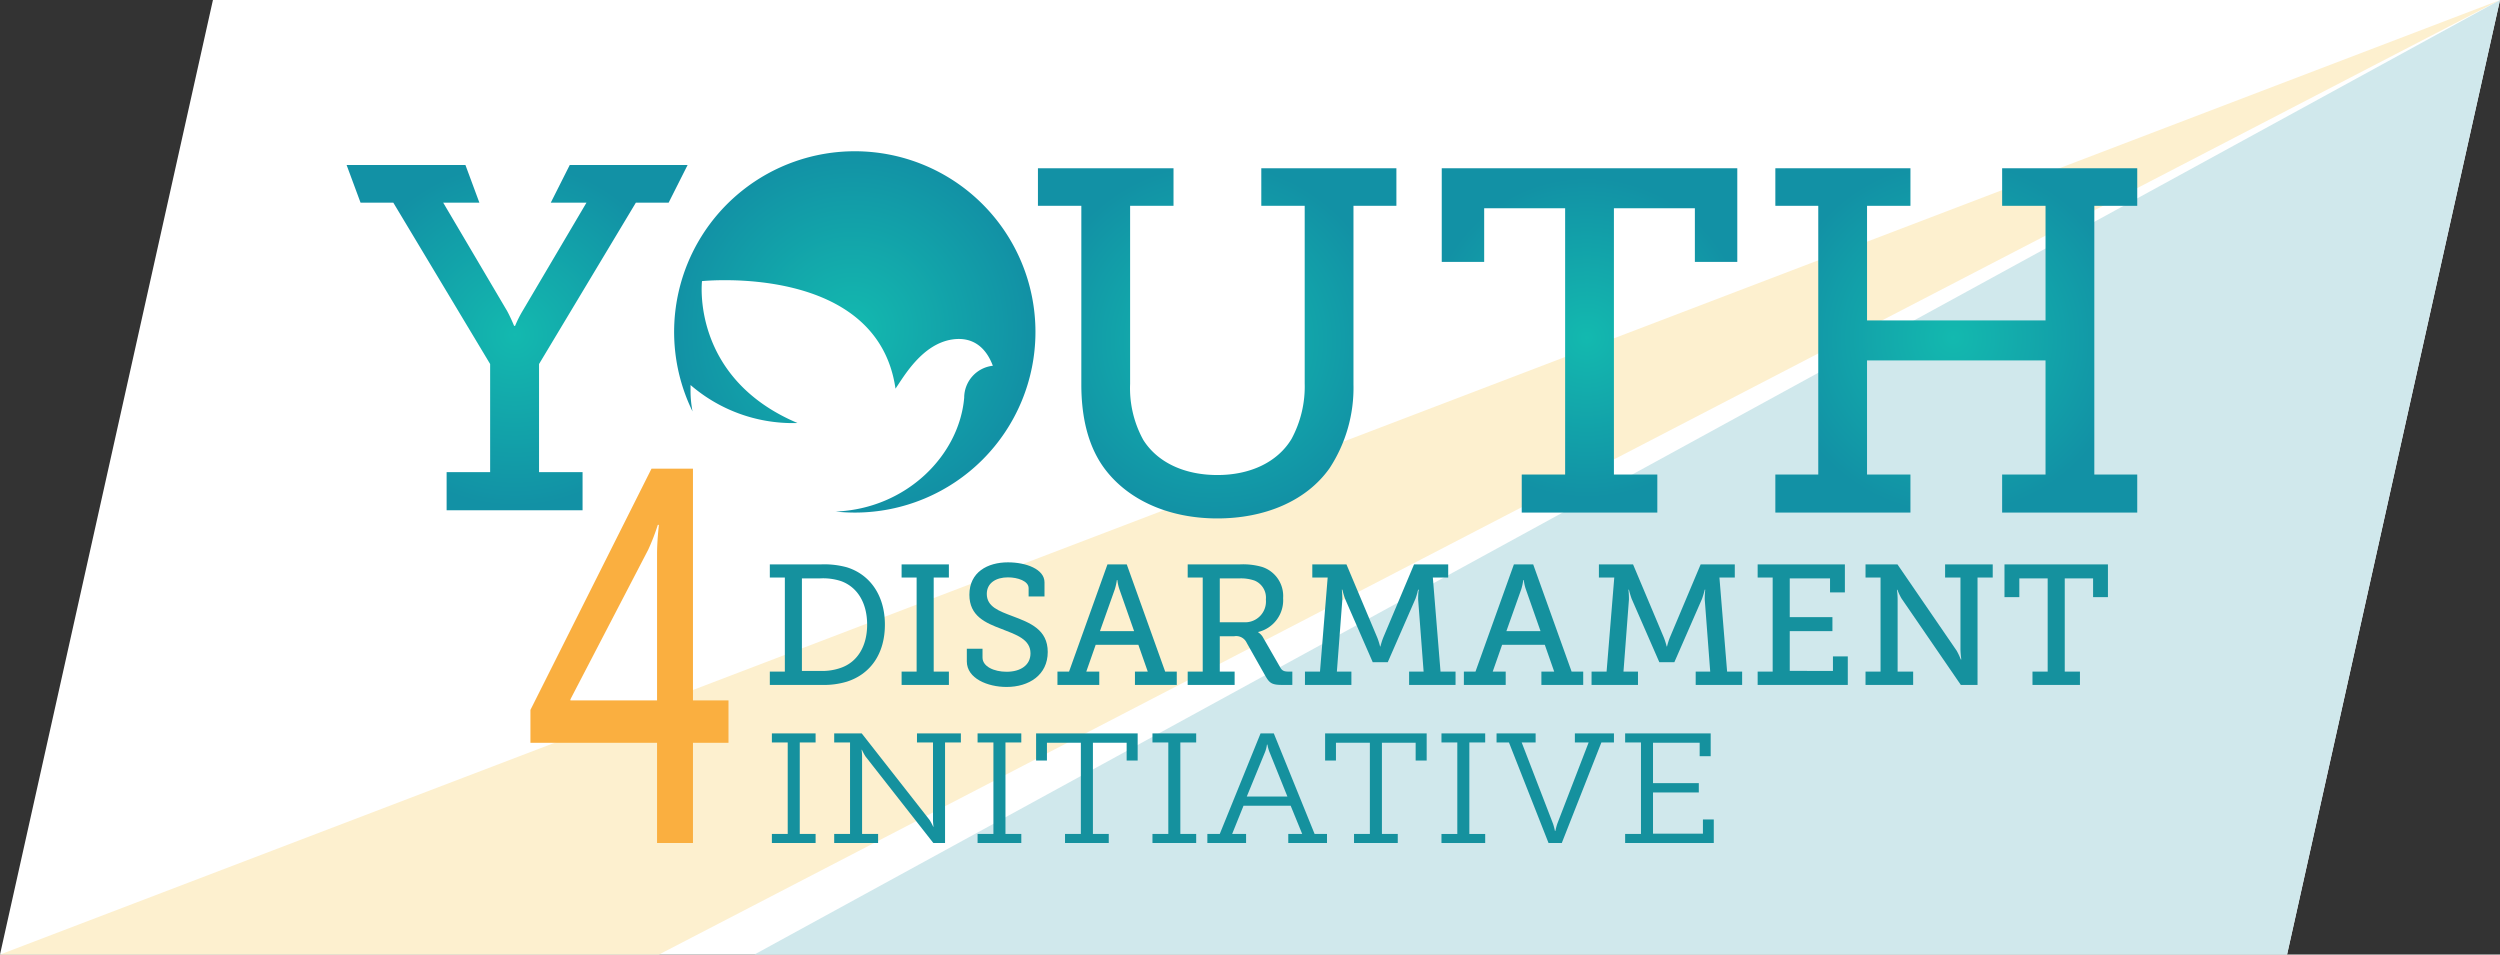
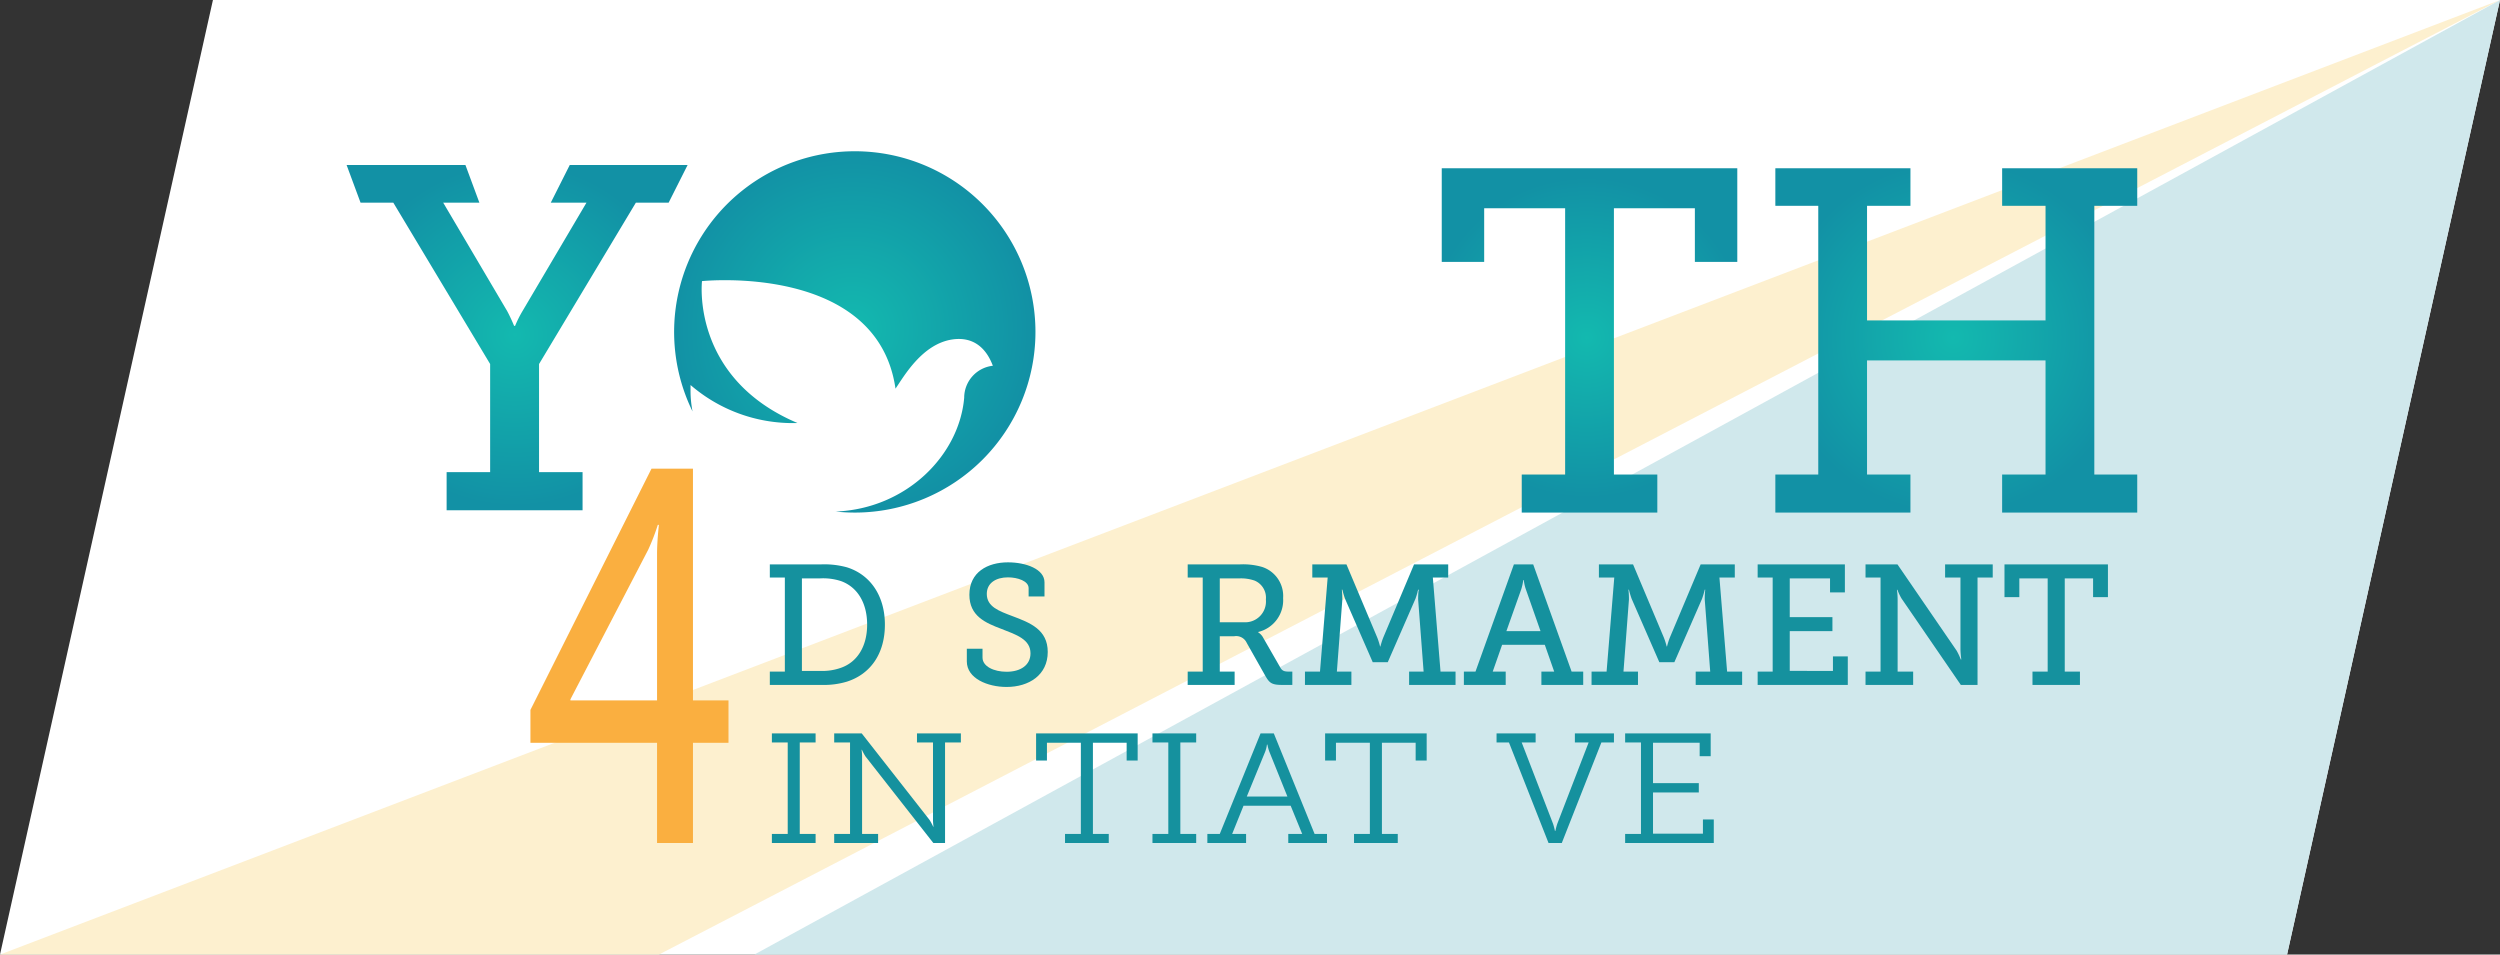
<svg xmlns="http://www.w3.org/2000/svg" xmlns:xlink="http://www.w3.org/1999/xlink" viewBox="0 0 290.885 111.067">
  <rect x="0" y="0" width="290.885" height="111.067" fill="#333333" stroke="none" />
  <defs>
    <style>.cls-1{fill:#fff;}.cls-2{fill:#fdf0cf;}.cls-3{fill:#d0e8ec;}.cls-4{fill:url(#New_Gradient_Swatch_1);}.cls-5{fill:url(#New_Gradient_Swatch_1-2);}.cls-6{fill:url(#New_Gradient_Swatch_1-3);}.cls-7{fill:url(#New_Gradient_Swatch_1-4);}.cls-8{fill:#faaf40;}.cls-9{fill:url(#New_Gradient_Swatch_1-5);}.cls-10{fill:#15919e;}</style>
    <radialGradient id="New_Gradient_Swatch_1" cx="889.965" cy="980.814" r="26.726" gradientTransform="translate(-544.843 -716.59) scale(0.771 0.771)" gradientUnits="userSpaceOnUse">
      <stop offset="0" stop-color="#13b9af" />
      <stop offset="1" stop-color="#1291a5" />
    </radialGradient>
    <radialGradient id="New_Gradient_Swatch_1-2" cx="946.136" cy="980.373" r="24.201" xlink:href="#New_Gradient_Swatch_1" />
    <radialGradient id="New_Gradient_Swatch_1-3" cx="1001.46" cy="980.373" r="26.64" xlink:href="#New_Gradient_Swatch_1" />
    <radialGradient id="New_Gradient_Swatch_1-4" cx="835.303" cy="979.09" r="27.253" xlink:href="#New_Gradient_Swatch_1" />
    <radialGradient id="New_Gradient_Swatch_1-5" cx="784.365" cy="979.951" r="25.882" xlink:href="#New_Gradient_Swatch_1" />
  </defs>
  <title>Asset 58</title>
  <g id="Layer_2" data-name="Layer 2">
    <g id="Layer_2-2" data-name="Layer 2">
      <polygon class="cls-1" points="266.109 111.067 0 111.067 24.776 0 290.885 0 266.109 111.067" />
      <polygon class="cls-2" points="0 111.067 76.665 111.067 290.885 0 0 111.067" />
      <polygon class="cls-3" points="87.771 111.067 266.109 111.067 290.885 0 87.771 111.067" />
-       <path class="cls-4" d="M125.818,23.947h-5.05V19.578h15.775v4.37h-5.05V44.66a12.482,12.482,0,0,0,1.532,6.526c1.646,2.61,4.767,4.085,8.625,4.085,3.802,0,6.98-1.475,8.625-4.199a12.828,12.828,0,0,0,1.532-6.469V23.947h-5.05V19.578h15.719v4.37H157.482V44.716a17.084,17.084,0,0,1-2.781,9.761c-2.724,3.859-7.604,5.845-13.052,5.845-5.675,0-10.441-2.156-13.165-5.845-1.873-2.554-2.667-5.902-2.667-9.76Z" />
      <path class="cls-5" d="M177.06,55.214h5.05V24.231h-9.42V30.473h-4.937V19.578h34.388V30.473H197.205V24.231h-9.42V55.214h5.051v4.426H177.06Z" />
      <path class="cls-6" d="M206.569,55.214h4.994V23.947h-4.994V19.578h15.719v4.37h-5.05V37.282h20.769V23.947h-5.05V19.578h15.719v4.37h-4.994V55.214h4.994v4.426H232.956V55.214h5.05V41.936H217.237V55.214h5.05v4.426H206.569Z" />
      <path class="cls-7" d="M99.458,17.599a21.024,21.024,0,0,0-18.88,30.267,12.744,12.744,0,0,1-.232-2.399v-.67A18.214,18.214,0,0,0,92.415,49.229c.126,0,.251-.008.377-.01C80.346,43.954,81.681,32.708,81.681,32.708s20.403-2.128,22.514,12.513c.989-1.441,3.099-5.182,6.579-5.718,2.466-.379,3.981.994,4.747,3.055a3.745,3.745,0,0,0-3.333,3.709c-.565,6.679-6.686,12.913-14.954,13.256a21.246,21.246,0,0,0,2.224.118,21.021,21.021,0,0,0,0-42.042Z" />
      <path class="cls-8" d="M61.718,82.602l14.086-28.069H80.629V81.492h4.134v4.936H80.629V98.087H76.451V86.428H61.718Zm4.653-1.234v.124h10.08V64.404c0-1.48.214-3.33.214-3.33h-.128a24.614,24.614,0,0,1-1.121,2.898Z" />
      <path class="cls-9" d="M51.966,54.933H57.03V42.356L45.763,23.58H41.951l-1.623-4.383H54.154L55.777,23.58h-4.21L59.021,36.212c.455.853.798,1.707.798,1.707h.113a13.448,13.448,0,0,1,.853-1.707L68.24,23.58h-4.154l2.208-4.383H80.007L77.799,23.58h-3.813L62.72,42.356V54.933h5.064v4.438H51.966Z" />
      <path class="cls-10" d="M89.572,78.142H91.32V67.197h-1.748V65.668h5.979a9.924,9.924,0,0,1,2.98.338c2.682.834,4.43,3.258,4.43,6.674,0,3.397-1.688,5.761-4.43,6.635a9.3,9.3,0,0,1-2.96.377H89.572Zm5.88-.079a6.402,6.402,0,0,0,2.384-.358c1.887-.655,3.059-2.463,3.059-5.026,0-2.582-1.172-4.39-3.039-5.065a6.712,6.712,0,0,0-2.403-.318H93.306V78.063Z" />
-       <path class="cls-10" d="M104.905,78.142h1.748V67.197h-1.748V65.668h5.502v1.53H108.64V78.142h1.768v1.55h-5.502Z" />
      <path class="cls-10" d="M114.32,75.48v1.033c0,1.033,1.331,1.649,2.801,1.649,1.609,0,2.781-.755,2.781-2.145,0-1.629-1.649-2.165-3.377-2.84-1.847-.696-3.734-1.49-3.734-3.973,0-2.642,2.126-3.774,4.489-3.774,2.106,0,4.251.795,4.251,2.324V69.402h-1.847v-.973c0-.814-1.252-1.251-2.403-1.251-1.371,0-2.463.636-2.463,1.927,0,1.49,1.41,1.986,2.979,2.582,2.066.775,4.112,1.569,4.112,4.171,0,2.682-2.185,4.072-4.787,4.072-2.185,0-4.628-.973-4.628-2.979V75.48Z" />
-       <path class="cls-10" d="M123.039,78.142h1.35l4.469-12.474h2.245l4.469,12.474h1.351v1.55h-4.867V78.142h1.49l-1.093-3.119H127.488l-1.093,3.119h1.51v1.55h-4.866Zm8.918-4.708-1.708-4.866a4.853,4.853,0,0,1-.238-1.073h-.06a6.76,6.76,0,0,1-.238,1.073l-1.728,4.866Z" />
      <path class="cls-10" d="M138.193,78.142h1.748V67.197h-1.748V65.668h6.078a8.027,8.027,0,0,1,2.582.298,3.554,3.554,0,0,1,2.443,3.635,3.8,3.8,0,0,1-2.9,3.933v.04a1.677,1.677,0,0,1,.596.656l1.986,3.456c.218.377.477.457.973.457h.417v1.55h-1.192c-1.192,0-1.47-.219-1.947-1.053l-2.165-3.834a1.35,1.35,0,0,0-1.47-.775h-1.668v4.112h1.728v1.55h-5.463Zm6.555-5.74a2.416,2.416,0,0,0,2.542-2.642,2.153,2.153,0,0,0-1.311-2.205,4.876,4.876,0,0,0-1.728-.258h-2.324v5.105Z" />
      <path class="cls-10" d="M151.838,78.142h1.748l.894-10.945h-1.788V65.668h3.973l3.595,8.541a8.507,8.507,0,0,1,.318,1.013h.04a8.439,8.439,0,0,1,.318-1.013l3.595-8.541h3.973v1.53h-1.788l.894,10.945h1.748v1.55h-5.403V78.142h1.688l-.636-8.382a9.602,9.602,0,0,1,.06-1.152h-.06a9.745,9.745,0,0,1-.318,1.073l-3.218,7.37h-1.748l-3.218-7.37a9.66,9.66,0,0,1-.318-1.073h-.06a9.678,9.678,0,0,1,.06,1.152l-.636,8.382H157.24v1.55h-5.403Z" />
      <path class="cls-10" d="M170.328,78.142h1.351l4.469-12.474h2.245l4.469,12.474h1.351v1.55h-4.866V78.142h1.49l-1.093-3.119H174.778l-1.093,3.119h1.51v1.55h-4.867Zm8.919-4.708-1.708-4.866a4.853,4.853,0,0,1-.238-1.073h-.06a6.774,6.774,0,0,1-.238,1.073l-1.728,4.866Z" />
      <path class="cls-10" d="M185.185,78.142h1.748l.894-10.945H186.039V65.668h3.973l3.595,8.541a8.511,8.511,0,0,1,.318,1.013h.04a8.444,8.444,0,0,1,.318-1.013l3.595-8.541H201.85v1.53h-1.788l.894,10.945h1.748v1.55h-5.403V78.142H198.99l-.636-8.382a9.608,9.608,0,0,1,.06-1.152h-.06a9.731,9.731,0,0,1-.318,1.073l-3.218,7.37h-1.748l-3.218-7.37a9.674,9.674,0,0,1-.318-1.073h-.06a9.668,9.668,0,0,1,.06,1.152l-.636,8.382h1.688v1.55h-5.403Z" />
      <path class="cls-10" d="M204.51,78.142h1.748V67.197H204.51V65.668h10.15v3.257h-1.728V67.296h-4.688v4.509H213.21v1.629h-4.966v4.628H213.27V76.374h1.728v3.317H204.51Z" />
      <path class="cls-10" d="M217.062,78.142H218.81V67.197h-1.748V65.668h3.715l6.893,10.051a8.119,8.119,0,0,1,.477,1.013h.06a10.374,10.374,0,0,1-.099-1.132V67.197h-1.788V65.668h5.542v1.53h-1.768V79.691h-1.946L221.253,69.64a5.858,5.858,0,0,1-.477-1.013h-.06a7.86,7.86,0,0,1,.08,1.132v8.382h1.807v1.55h-5.542Z" />
      <path class="cls-10" d="M236.487,78.142h1.768V67.296h-3.297v2.185h-1.728V65.668h12.037v3.814h-1.728V67.296h-3.297V78.142h1.768v1.55h-5.522Z" />
      <path class="cls-10" d="M89.811,97.035H91.654V86.387H89.811v-1.052h5.087v1.052H93.056V97.035h1.843v1.052H89.811Z" />
      <path class="cls-10" d="M97.062,97.035h1.843V86.387H97.062v-1.052h3.204l7.891,10.068a6.214,6.214,0,0,1,.421.78h.04a5.631,5.631,0,0,1-.06-.889V86.387h-1.863v-1.052h5.107v1.052H109.96v11.7h-1.362l-7.891-10.068a6.181,6.181,0,0,1-.42-.78h-.04a5.512,5.512,0,0,1,.06.871v8.925h1.863v1.052H97.062Z" />
-       <path class="cls-10" d="M113.745,97.035h1.843V86.387H113.745v-1.052h5.087v1.052H116.99V97.035h1.843v1.052H113.745Z" />
      <path class="cls-10" d="M123.919,97.035h1.843V86.423h-3.946v2.068h-1.262V85.335h11.817v3.156H131.09V86.423h-3.925V97.035h1.843v1.052h-5.088Z" />
      <path class="cls-10" d="M134.094,97.035h1.843V86.387h-1.843v-1.052h5.087v1.052h-1.843V97.035h1.843v1.052h-5.087Z" />
      <path class="cls-10" d="M140.482,97.035h1.442l4.747-11.7h1.542l4.747,11.7h1.442v1.052h-4.507v-1.052h1.622l-1.342-3.283h-5.488l-1.322,3.283h1.622v1.052h-4.507Zm9.313-4.354-2.103-5.224a4.397,4.397,0,0,1-.22-.816h-.06a3.553,3.553,0,0,1-.2.816L145.069,92.681Z" />
      <path class="cls-10" d="M157.547,97.035H159.39V86.423H155.444v2.068h-1.262V85.335h11.817v3.156h-1.282V86.423h-3.925V97.035h1.843v1.052h-5.088Z" />
-       <path class="cls-10" d="M167.721,97.035h1.843V86.387h-1.843v-1.052h5.087v1.052h-1.843V97.035h1.843v1.052h-5.087Z" />
      <path class="cls-10" d="M175.572,86.387H174.13v-1.052h4.546v1.052h-1.622l3.645,9.451a6.387,6.387,0,0,1,.221.834h.06a6.405,6.405,0,0,1,.22-.834l3.645-9.451h-1.602v-1.052H187.79v1.052h-1.462l-4.607,11.7h-1.542Z" />
      <path class="cls-10" d="M189.091,97.035h1.843V86.387h-1.843v-1.052h9.954V87.983h-1.282v-1.56h-5.428v4.698h5.328v1.088h-5.328v4.789h5.808V95.348h1.262v2.739H189.091Z" />
    </g>
  </g>
</svg>